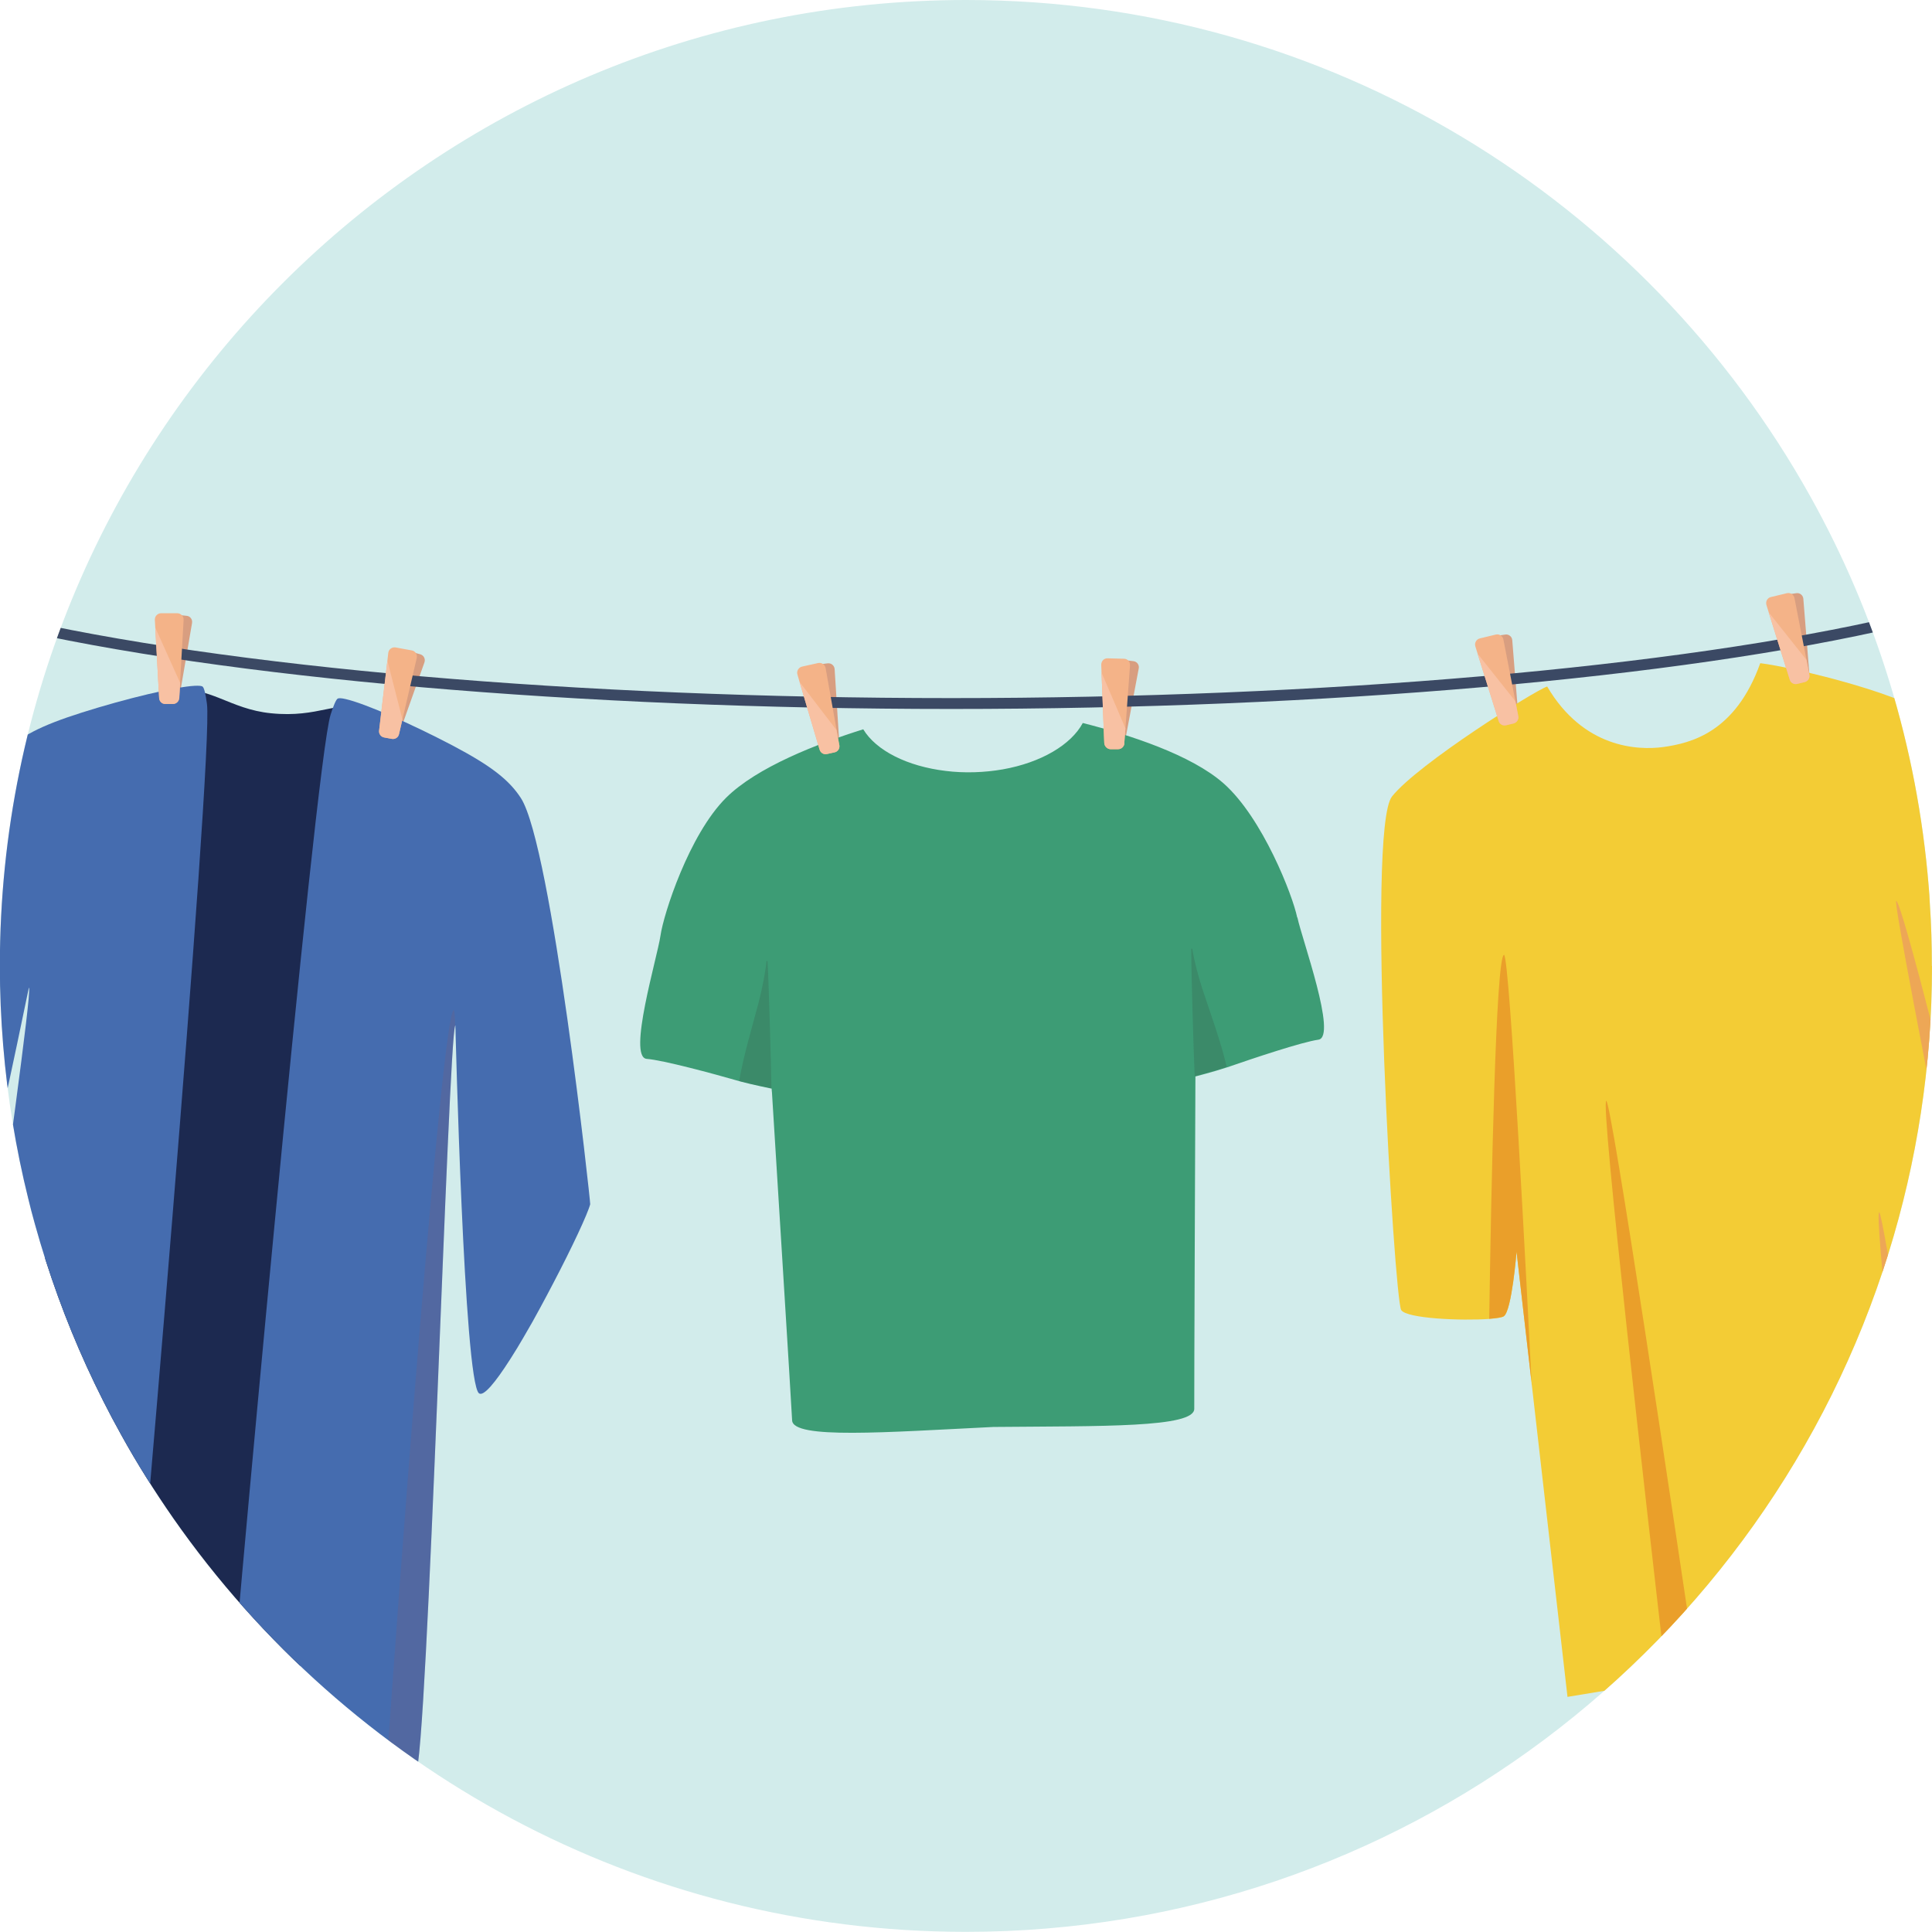
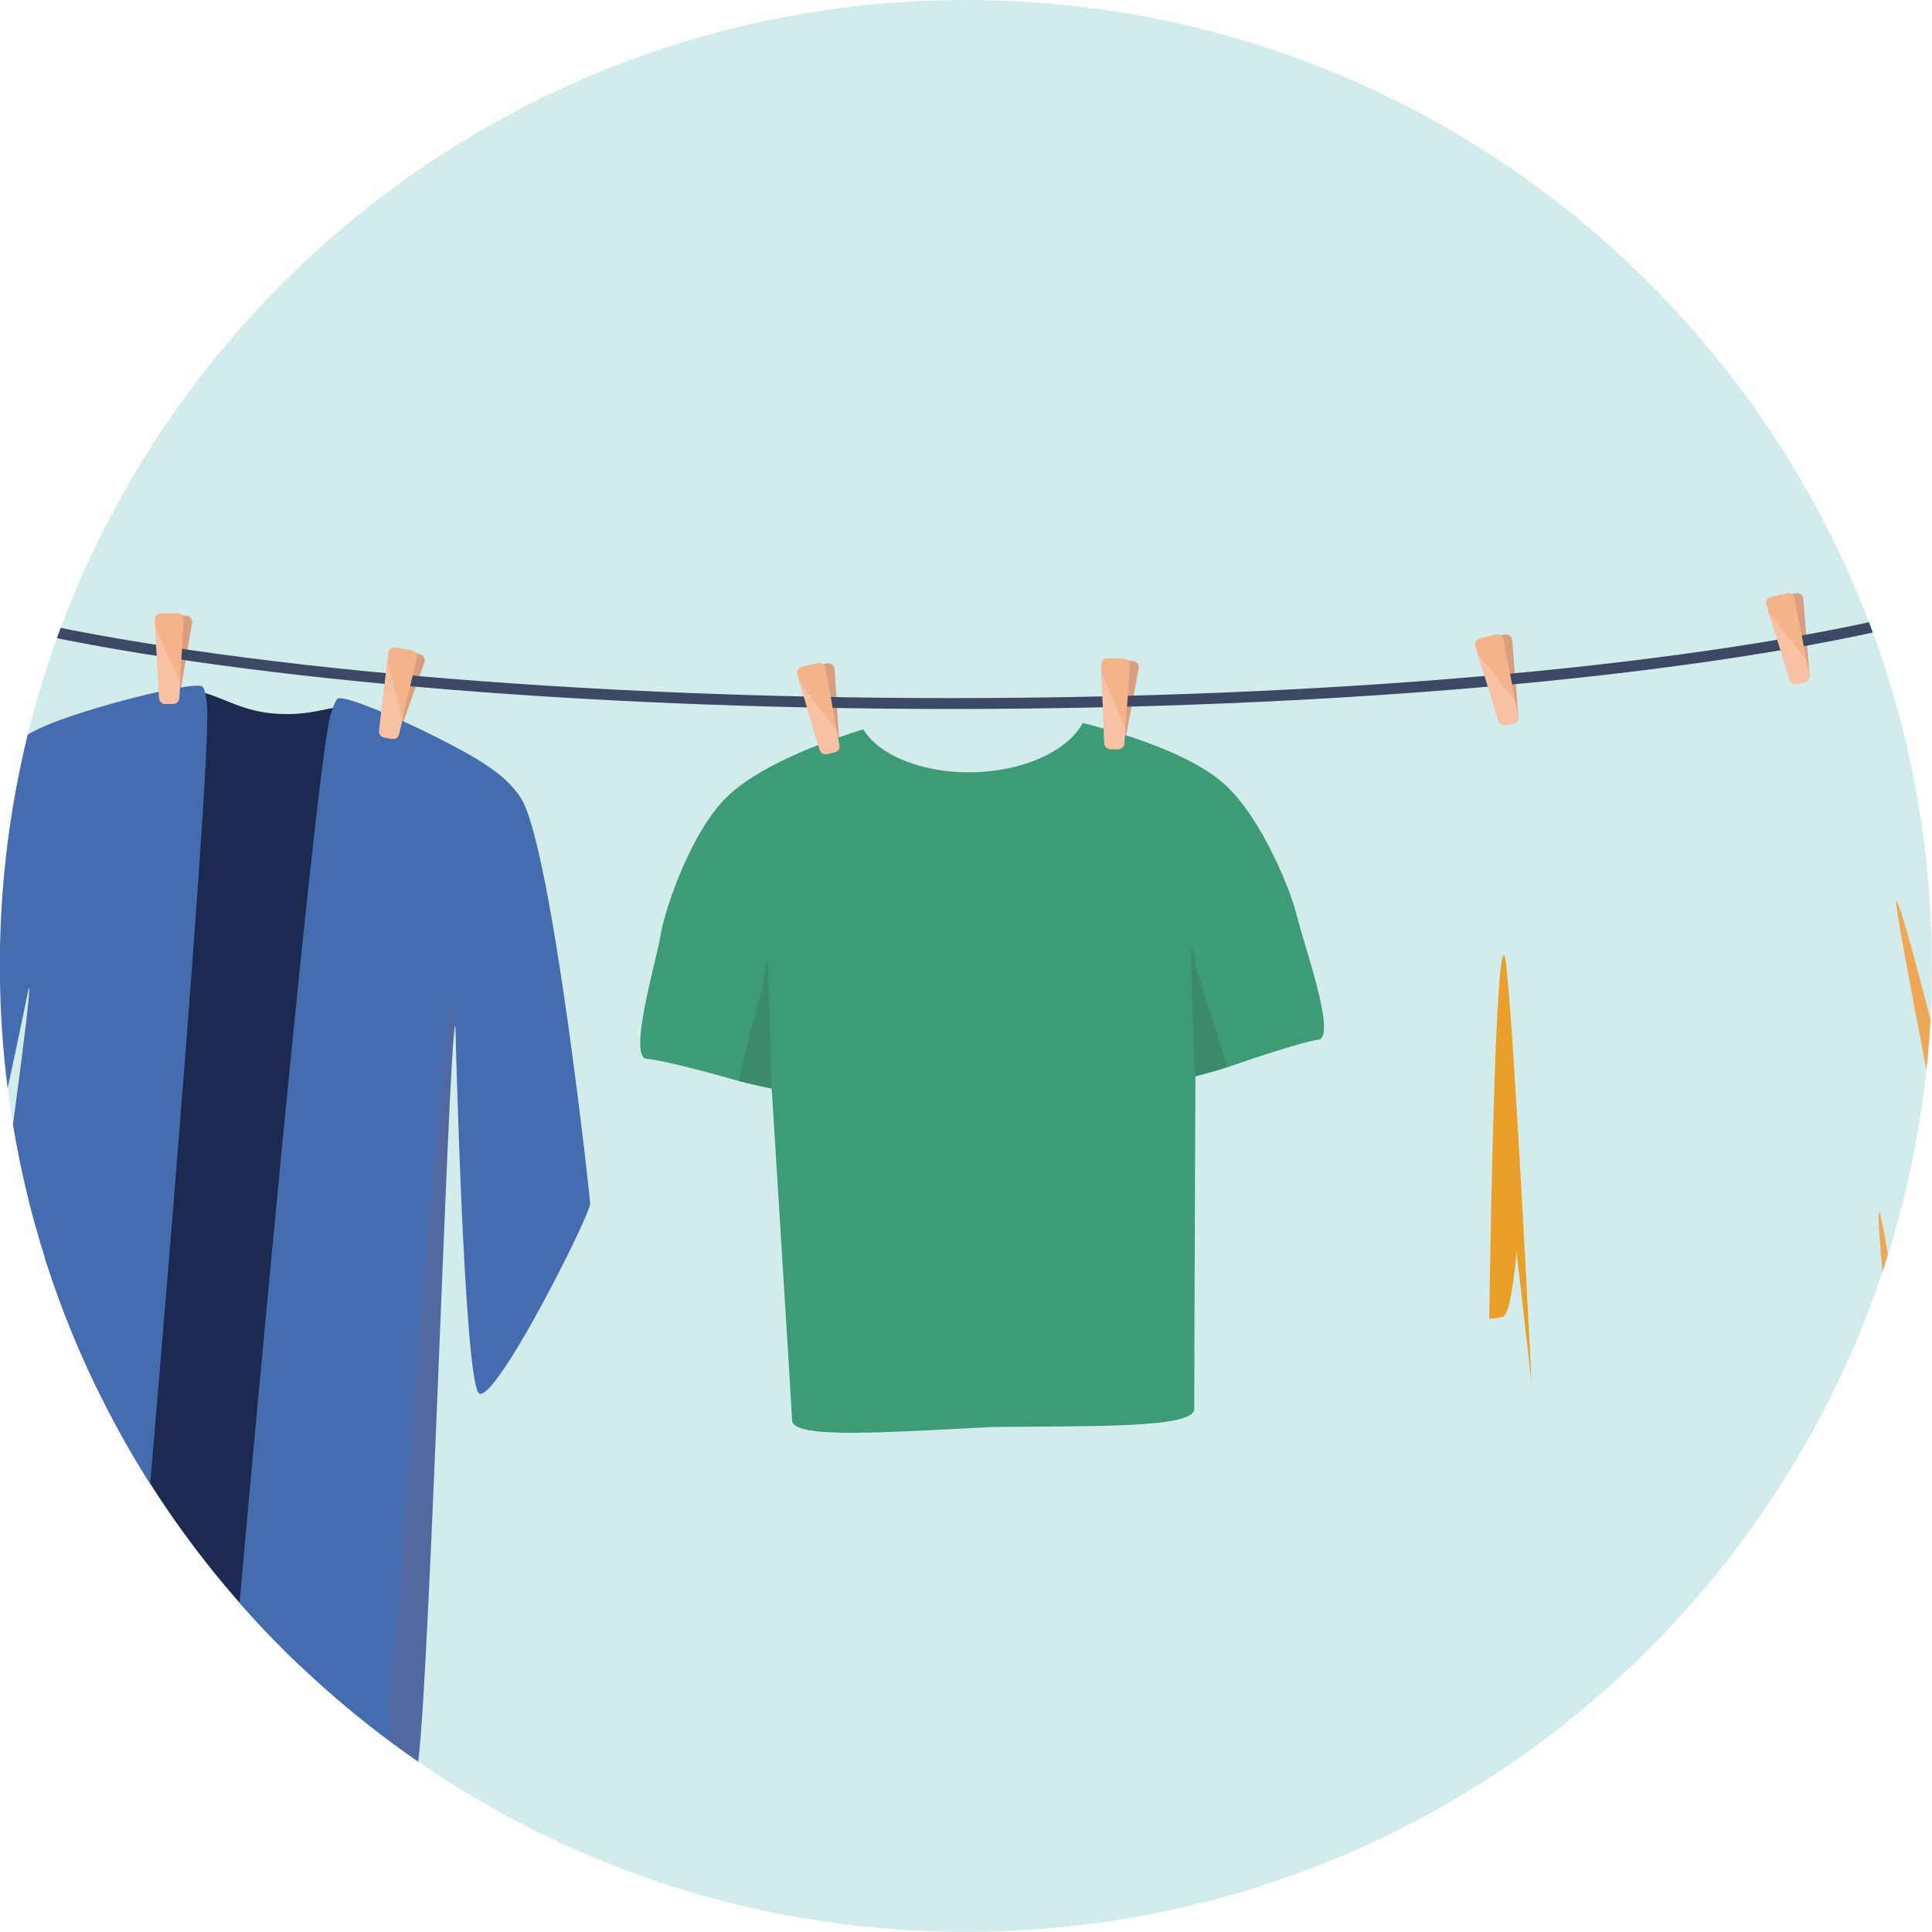
<svg xmlns="http://www.w3.org/2000/svg" viewBox="0 0 135 135">
  <defs>
    <clipPath id="clippath">
      <path d="m135,67.5c0,6.98-1.06,13.71-3.03,20.04-8.54,27.49-34.18,47.45-64.48,47.45-22.92,0-43.18-11.43-55.38-28.9-1.3-1.87-2.52-3.8-3.63-5.81-.87-1.56-1.68-3.17-2.43-4.81-1.45-3.18-2.66-6.5-3.61-9.93-.17-.59-.32-1.19-.47-1.8-.86-3.47-1.45-7.05-1.75-10.71-.15-1.83-.23-3.68-.23-5.55C0,30.22,30.22,0,67.5,0,92.88,0,114.98,14.01,126.51,34.71c4.56,8.18,7.46,17.41,8.26,27.24.04.4.06.8.08,1.21.1,1.44.14,2.88.14,4.34Z" style="fill: none; stroke-width: 0px;" />
    </clipPath>
    <clipPath id="clippath-1">
      <path d="m290,239.91c0,6.98-1.06,13.71-3.03,20.04-8.54,27.49-34.18,47.45-64.48,47.45-22.92,0-43.18-11.43-55.38-28.9-1.3-1.87-2.52-3.8-3.63-5.81-.87-1.56-1.68-3.17-2.43-4.81-1.45-3.18-2.66-6.5-3.61-9.93-.17-.59-.32-1.19-.47-1.8-.86-3.47-1.45-7.05-1.75-10.71-.15-1.83-.23-3.68-.23-5.55,0-37.28,30.22-67.5,67.5-67.5,25.38,0,47.49,14,59.01,34.71,4.56,8.18,7.46,17.41,8.26,27.24.04.4.06.8.08,1.21.1,1.44.14,2.88.14,4.34Z" style="fill: none; stroke-width: 0px;" />
    </clipPath>
  </defs>
  <g style="isolation: isolate;">
    <g id="Calque_1" data-name="Calque 1">
      <g style="clip-path: url(#clippath);">
        <path d="m135,67.5c0,6.98-1.06,13.71-3.03,20.04-8.54,27.49-34.18,47.45-64.48,47.45-22.92,0-43.18-11.43-55.38-28.9-1.3-1.87-2.52-3.8-3.63-5.81-.87-1.56-1.68-3.17-2.43-4.81-1.45-3.18-2.66-6.5-3.61-9.93-.17-.59-.32-1.19-.47-1.8-.86-3.47-1.45-7.05-1.75-10.71-.15-1.83-.23-3.68-.23-5.55C0,30.22,30.22,0,67.5,0,92.88,0,114.98,14.01,126.51,34.71c4.56,8.18,7.46,17.41,8.26,27.24.04.4.06.8.08,1.21.1,1.44.14,2.88.14,4.34Z" style="fill: #d2eceb; stroke-width: 0px;" />
        <g>
          <path d="m12.51,48.84l.91-5.31c.04-.25-.13-.48-.38-.5l-1.15-.12c-.24-.03-.46.16-.47.4l-.31,5.37c-.01.23.16.43.39.45l.55.06c.23.02.43-.13.47-.36Z" style="fill: #d89e80; stroke-width: 0px;" />
          <path d="m27.86,51.36l1.8-5.08c.08-.24-.05-.49-.29-.56l-1.11-.31c-.24-.07-.48.08-.54.32l-1.22,5.24c-.05.22.08.45.3.51l.53.15c.22.06.45-.06.52-.27Z" style="fill: #d89e80; stroke-width: 0px;" />
          <path d="m126.44,47.21l-.43-5.37c-.02-.25-.25-.43-.49-.39l-1.14.17c-.24.04-.41.27-.36.51l1.02,5.28c.04.23.26.38.49.34l.55-.08c.22-.03.38-.23.37-.46Z" style="fill: #d89e80; stroke-width: 0px;" />
          <path d="m106.1,50.1l-.43-5.37c-.02-.25-.25-.43-.49-.39l-1.14.17c-.24.04-.41.27-.36.51l1.02,5.28c.04.23.26.38.49.34l.55-.08c.22-.03.38-.23.37-.46Z" style="fill: #d89e80; stroke-width: 0px;" />
          <path d="m78.57,52l1-5.29c.05-.25-.12-.48-.37-.51l-1.15-.14c-.24-.03-.46.15-.48.4l-.4,5.37c-.02.23.15.43.38.46l.55.07c.23.03.43-.13.47-.35Z" style="fill: #d89e80; stroke-width: 0px;" />
          <path d="m58.66,52.13l-.34-5.38c-.02-.25-.24-.43-.49-.4l-1.15.15c-.24.03-.41.26-.37.5l.94,5.3c.04.23.25.38.48.35l.55-.07c.22-.03.39-.23.37-.45Z" style="fill: #d89e80; stroke-width: 0px;" />
          <g>
            <path d="m1.51,113.44c3.26,1.63,18.51,3.51,23.77,2.83,5.26-.67,4.22-65.75.38-66.81-2.05-.57-3.38.72-6.72.38-2.92-.29-4.3-1.95-6.76-1.58C6.89,49.06-.51,112.43,1.51,113.44Z" style="fill: #1c2950; stroke-width: 0px;" />
            <path d="m8.64,124c-.19,1.77-3.52.9-6.8.04-.32-.08-.63-.17-.94-.27-.37-.11-.73-.23-1.09-.36-2.09-.74-3.84-1.68-4.27-2.44-.63-1.11,6.81-50.93,6.49-51.94h0s0-.02-.01-.02c0,0-.03.13-.08.37-.49,2.38-3.25,15.71-4.96,21.72,0,0,0,.02,0,.03-.05.17-.1.34-.14.5,0,0,0,.02,0,.02-.03.1-.06.21-.09.3-.15.48-.28.89-.4,1.21-.02.06-.05.13-.07.19-.03.08-.06.15-.09.21-.02.05-.04.09-.06.13-.09.19-.17.3-.24.34-.32.16-.84-.68-1.43-2.02-1.62-3.67-3.8-11.11-3.89-12.36,0-.12,7.05-24.15,9.77-27.07,1.03-1.11,2.46-1.86,5.35-2.78,3.18-1.01,6.58-1.81,7.92-1.88h0c.3-.01.5,0,.56.07.1.1.2.52.29,1.19.48,3.62-5.03,67.69-5.79,74.81Z" style="fill: #456caf; stroke-width: 0px;" />
            <path d="m41.24,84.15c-.17.66-1.27,3.02-2.61,5.57-.28.53-.56,1.07-.85,1.6-.37.69-.75,1.37-1.13,2.01-.04.07-.08.13-.11.19,0,0,0,0,0,0-.27.46-.53.9-.79,1.3-.05.07-.09.15-.14.22h0c-1,1.56-1.82,2.56-2.14,2.32-1.05-.8-1.65-25.71-1.65-25.71,0,0,0,0-.01.01-.49.88-1.94,51.29-2.76,52.27-.32.39-1.11.77-2.14,1.08-3.91,1.19-11.38,1.54-11.19-1.1.51-7.14,6.27-70.49,7.38-73.97.2-.64.38-1.05.49-1.12.08-.05.28-.04.57.03h0c1.31.3,4.51,1.69,7.46,3.24,2.69,1.42,3.95,2.4,4.78,3.68,2.16,3.36,4.87,28.25,4.84,28.37Z" style="fill: #456caf; stroke-width: 0px;" />
            <path d="m29.05,123.94c-.32.39-1.11.77-2.14,1.08.97-14.56,3.96-53.76,4.78-54.44.06-.05.09.34.12,1.09-.49.88-1.94,51.29-2.76,52.27Z" style="fill: #9a5757; mix-blend-mode: multiply; opacity: .16; stroke-width: 0px;" />
            <path d="m.9,123.77c-.37-.11-.73-.23-1.09-.36,2.08-16.22,3.43-26.44,3.92-26.39.34.03-.95,12.58-2.83,26.75Z" style="fill: #9a5757; mix-blend-mode: multiply; opacity: .1; stroke-width: 0px;" />
          </g>
          <g>
            <path d="m90.64,64.1c-.3-1.49-2.4-6.93-5.13-9.35-2.27-2.01-6.58-3.4-9.85-4.23-.82,1.53-2.93,2.77-5.59,3.24-.63.11-1.3.18-1.98.2h-.01c-.69.02-1.35-.01-1.99-.09-2.69-.32-4.87-1.42-5.77-2.91-3.22,1.01-7.44,2.65-9.59,4.79-2.58,2.57-4.37,8.13-4.58,9.64-.22,1.51-2.32,8.49-.96,8.6,1.15.09,4.6,1.02,6.48,1.56h0s.07.02.1.03c.78.21,2.15.49,2.15.49,0,0,0,.09.02.25h0c.15,2.45,1.37,21.99,1.41,22.93.06,1.33,6.53.83,14.07.46h.01c7.54-.07,14.03.06,14.02-1.27-.01-.93.07-20.52.08-22.97h0c0-.16,0-.25,0-.25,0,0,1.35-.35,2.12-.61.03-.01.07-.02.1-.03h0c1.85-.64,5.23-1.77,6.37-1.93,1.35-.18-1.15-7.04-1.46-8.53Z" style="fill: #3d9c75; stroke-width: 0px;" />
            <path d="m53.92,76.3c-.01-.16-.02-.25-.02-.25,0,0-1.37-.28-2.15-.49-.03,0-.07-.02-.1-.03.17-.94.38-1.84.62-2.74l.76-2.82c.24-.94.45-2,.53-2.82h.07c.06.72.25,7.01.28,9.15Z" style="fill: #333; mix-blend-mode: multiply; opacity: .17; stroke-width: 0px;" />
            <path d="m83.5,75.44c0-.16,0-.25,0-.25,0,0,1.35-.35,2.12-.61.03-.01.07-.02.1-.03-.22-.93-.49-1.81-.78-2.7l-.93-2.77c-.3-.93-.57-1.97-.7-2.79h-.07c-.02.72.15,7.02.25,9.16Z" style="fill: #333; mix-blend-mode: multiply; opacity: .17; stroke-width: 0px;" />
          </g>
          <g>
-             <path d="m145.06,84.5c-.53.47-4.78,2.28-6.16,2.62-.2.05-.33.07-.39.05-.48-.16-2.38-5.28-2.38-5.28l.29,2.11,4.07,29.45-4.43.74-1.78.29-15.7,2.6-2.14.35-6.91,1.14-2.49-21.77-1.07-9.33s-.33,4.13-.89,4.51c-.12.08-.49.14-1.02.18-1.91.14-5.77-.02-6.15-.62-.48-.76-2.47-33.6-.64-35.89,1.83-2.29,9.97-7.39,10.84-7.68,2.53,4.31,6.33,4.47,8.11,4.23,1.91-.27,5.04-1,6.78-5.86,2.31.28,10.75,2.29,12.28,4.04,1.53,1.76,10.37,33.6,9.76,34.13Z" style="fill: #f3cc35; stroke-width: 0px;" />
            <path d="m107.04,96.79l-1.07-9.33s-.33,4.13-.89,4.51c-.12.08-.49.14-1.02.18.14-9.21.46-25.24,1.03-25.43.4-.13,1.65,24.22,1.94,30.07Z" style="fill: #ea9f2a; stroke-width: 0px;" />
            <path d="m138.9,87.12c-.2.05-.33.07-.39.05-.48-.16-2.38-5.28-2.38-5.28l.29,2.11c-1.78-9.03-4.12-21.08-3.92-21.05.4.05,4.2,15.26,6.39,24.18Z" style="fill: #eda756; stroke-width: 0px;" />
-             <path d="m118.59,117.07l-2.14.35c-1.4-12.05-4.64-40.44-4.21-40.5.34-.05,4.64,28.71,6.34,40.15Z" style="fill: #ea9f2a; stroke-width: 0px;" />
            <path d="m136.06,114.18l-1.78.29c-1.5-13.19-3.31-29.72-2.97-29.76.26-.04,2.8,16.49,4.75,29.47Z" style="fill: #eda756; stroke-width: 0px;" />
          </g>
          <path d="m66.48,49.54c-26.05,0-50.81-2.15-66.24-5.75l.17-.74c15.37,3.59,40.07,5.73,66.06,5.73s50.72-2.15,66.09-5.74l.17.74c-15.42,3.61-40.19,5.76-66.26,5.76Z" style="fill: #3b4964; stroke-width: 0px;" />
          <g>
            <path d="m58.65,52.07c.04.23-.1.45-.33.5l-.54.12c-.22.05-.44-.08-.51-.31l-1.4-4.73-.15-.52c-.07-.24.08-.49.32-.55l1.13-.25c.24-.05.48.11.52.35l.77,4.34.19,1.04Z" style="fill: #f4b388; stroke-width: 0px;" />
            <path d="m58.65,52.07c.04.23-.1.45-.33.5l-.54.12c-.22.05-.44-.08-.51-.31l-1.4-4.73,2.58,3.36.19,1.04Z" style="fill: #f8c1a3; stroke-width: 0px;" />
          </g>
          <g>
            <path d="m27.88,51.3c-.05.23-.27.37-.5.33l-.54-.1c-.22-.04-.38-.25-.35-.48l.58-4.89.06-.54c.03-.25.26-.42.51-.38l1.14.21c.24.04.4.29.34.53l-1,4.29-.24,1.03Z" style="fill: #f4b388; stroke-width: 0px;" />
            <path d="m27.88,51.3c-.05.23-.27.37-.5.33l-.54-.1c-.22-.04-.38-.25-.35-.48l.58-4.89,1.05,4.11-.24,1.03Z" style="fill: #f8c1a3; stroke-width: 0px;" />
          </g>
          <g>
            <path d="m12.52,48.78c-.01.23-.21.41-.43.41h-.55c-.23,0-.41-.19-.42-.42l-.27-4.92-.03-.54c-.01-.25.19-.46.44-.46h1.15c.25.02.44.23.42.48l-.25,4.4-.06,1.06Z" style="fill: #f4b388; stroke-width: 0px;" />
            <path d="m12.52,48.78c-.01.23-.21.41-.43.41h-.55c-.23,0-.41-.19-.42-.42l-.27-4.92,1.74,3.87-.06,1.06Z" style="fill: #f8c1a3; stroke-width: 0px;" />
          </g>
          <g>
            <path d="m78.57,51.94c-.02.23-.21.41-.44.41h-.55c-.23-.02-.41-.21-.42-.44l-.19-4.92-.02-.54c0-.25.19-.46.44-.45l1.15.03c.25,0,.44.22.42.47l-.32,4.39-.08,1.06Z" style="fill: #f4b388; stroke-width: 0px;" />
            <path d="m78.57,51.94c-.02.23-.21.41-.44.41h-.55c-.23-.02-.41-.21-.42-.44l-.19-4.92,1.67,3.9-.08,1.06Z" style="fill: #f8c1a3; stroke-width: 0px;" />
          </g>
          <g>
            <path d="m106.09,50.04c.05.23-.1.45-.32.51l-.54.13c-.22.05-.45-.08-.51-.3l-1.47-4.7-.16-.52c-.07-.24.07-.49.31-.55l1.12-.27c.24-.06.48.1.53.34l.84,4.32.2,1.04Z" style="fill: #f4b388; stroke-width: 0px;" />
            <path d="m106.09,50.04c.05.23-.1.45-.32.51l-.54.13c-.22.05-.45-.08-.51-.3l-1.47-4.7,2.64,3.32.2,1.04Z" style="fill: #f8c1a3; stroke-width: 0px;" />
          </g>
          <g>
            <path d="m126.43,47.15c.05.23-.1.45-.32.51l-.54.13c-.22.05-.45-.08-.51-.3l-1.47-4.7-.16-.52c-.07-.24.07-.5.31-.55l1.12-.27c.24-.06.48.1.53.34l.84,4.32.2,1.04Z" style="fill: #f4b388; stroke-width: 0px;" />
            <path d="m126.43,47.15c.05.23-.1.45-.32.51l-.54.13c-.22.05-.45-.08-.51-.3l-1.47-4.7,2.64,3.32.2,1.04Z" style="fill: #f8c1a3; stroke-width: 0px;" />
          </g>
        </g>
      </g>
    </g>
  </g>
</svg>